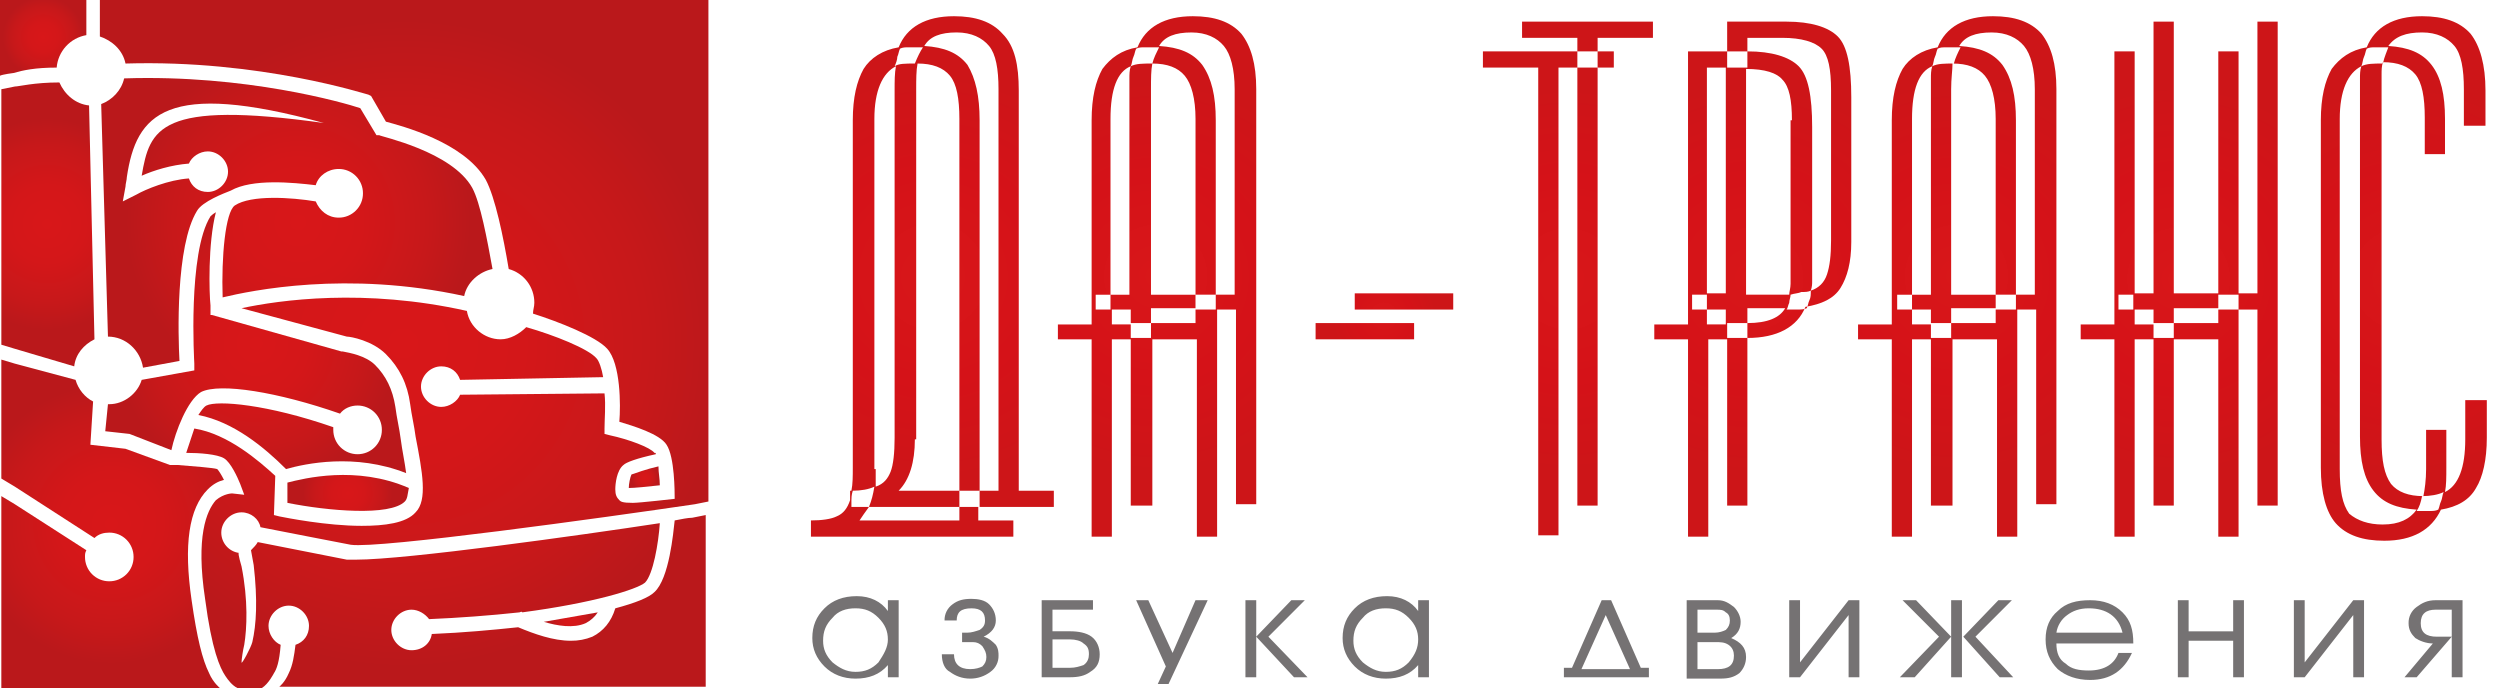
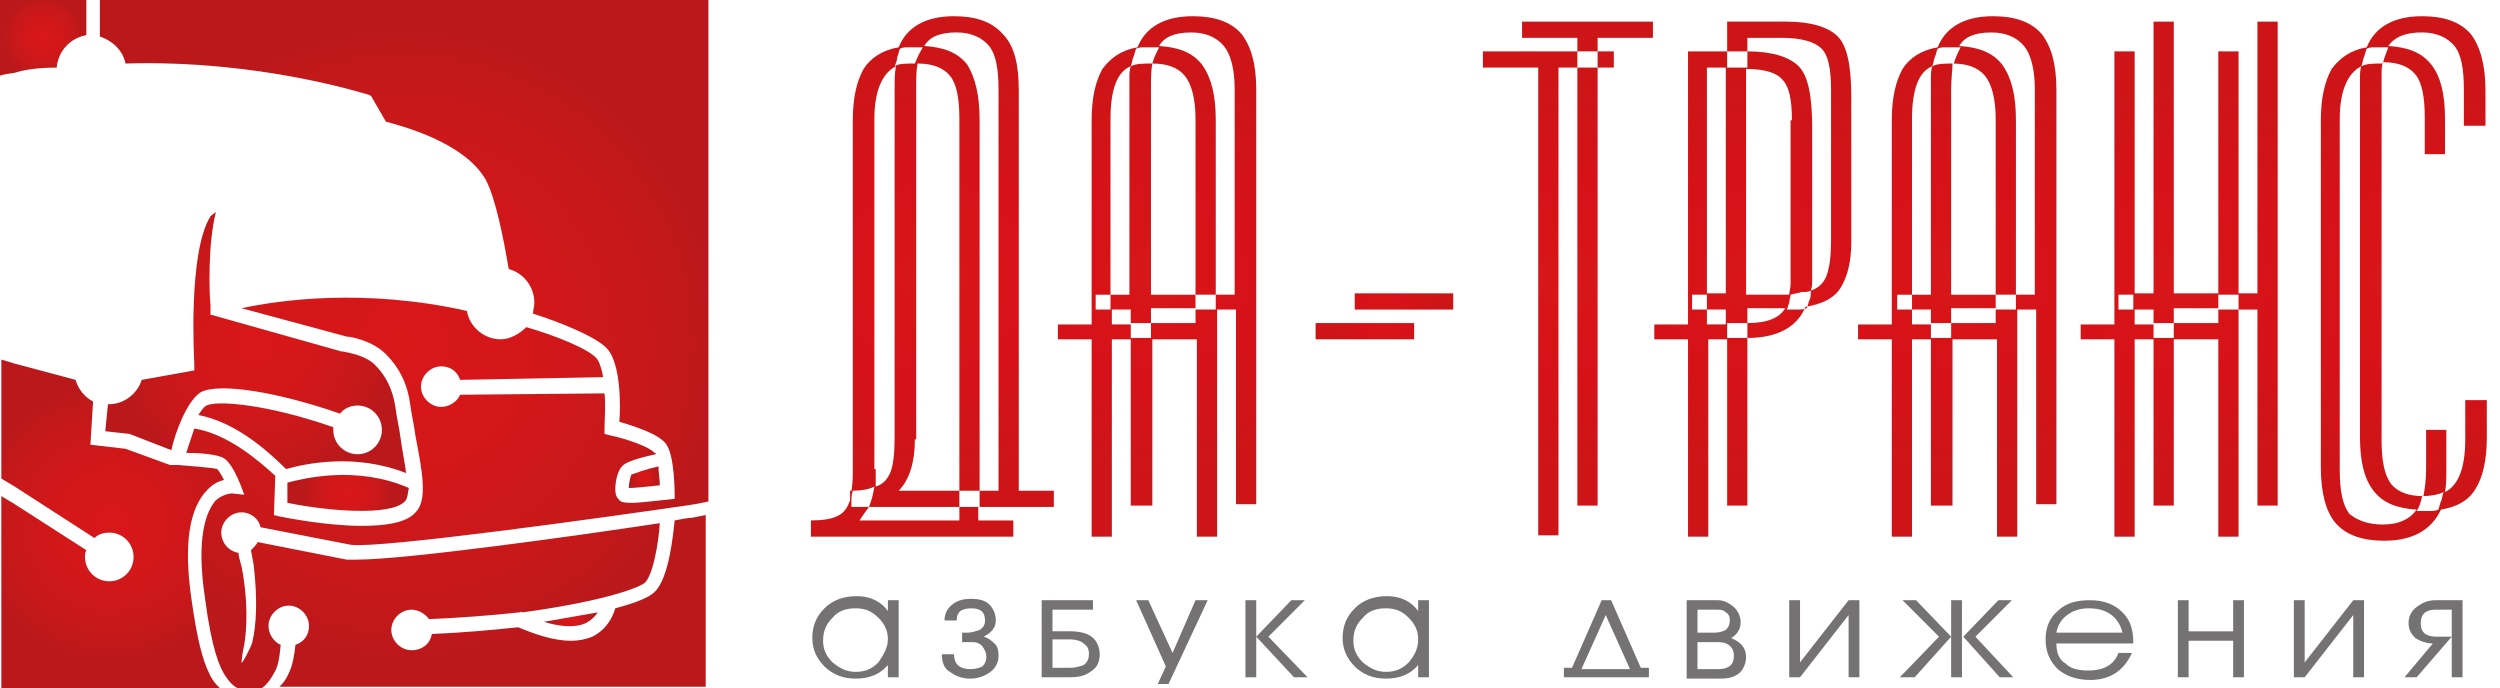
<svg xmlns="http://www.w3.org/2000/svg" width="100%" height="100%" viewBox="0 0 109 30" fill="none">
  <path d="M44.418 3.949V21.395H45.947V22.102H42.653V22.691H44.182V23.399H35.357V22.691C35.828 22.691 36.24 22.633 36.476 22.515C36.769 22.397 36.946 22.161 37.064 21.807V21.395H37.122C37.182 21.1 37.182 20.747 37.182 20.393V5.246C37.182 4.244 37.358 3.536 37.652 3.006C37.947 2.534 38.476 2.181 39.181 2.063C39.535 1.179 40.358 0.707 41.594 0.707C42.535 0.707 43.241 0.943 43.712 1.474C44.241 2.004 44.418 2.83 44.418 3.949H44.418ZM37.181 21.395C37.122 21.572 37.122 21.749 37.122 21.808V22.102H37.887C38.005 21.808 38.064 21.572 38.123 21.218C37.887 21.336 37.534 21.395 37.181 21.395V21.395ZM37.476 22.691H41.829V22.102H37.887C37.711 22.338 37.593 22.515 37.475 22.691H37.476ZM38.181 20.452V21.218C38.535 21.1 38.711 20.864 38.829 20.57C38.947 20.275 39.005 19.745 39.005 19.096V3.949C39.005 3.536 39.005 3.182 39.064 2.888C38.476 3.182 38.123 3.949 38.123 5.186V20.452H38.181V20.452ZM40.241 2.063H39.593C39.476 2.063 39.358 2.063 39.24 2.122C39.181 2.24 39.181 2.357 39.123 2.476C39.123 2.593 39.064 2.77 39.005 2.888C39.181 2.77 39.476 2.77 39.888 2.77C40.005 2.476 40.123 2.24 40.241 2.063ZM39.888 19.155C39.888 20.157 39.652 20.923 39.181 21.395H41.829V5.186C41.829 4.303 41.711 3.654 41.417 3.301C41.124 2.947 40.652 2.77 40.005 2.77C39.946 3.065 39.946 3.478 39.946 3.89V19.155H39.888V19.155ZM42.711 5.246V21.395H43.535V3.89C43.535 3.006 43.417 2.357 43.123 2.004C42.829 1.65 42.359 1.414 41.711 1.414C41.006 1.414 40.535 1.591 40.3 2.004C41.182 2.063 41.77 2.299 42.182 2.829C42.535 3.418 42.711 4.185 42.711 5.246V5.246ZM42.711 21.395H41.829V22.102H42.711V21.395Z" fill="url(#paint0_radial_1534_164)" />
-   <path d="M50.183 22.043H49.301V14.794H48.477V23.399H47.595V14.794H46.124V14.146H47.595V5.246C47.595 4.244 47.771 3.536 48.065 3.006C48.418 2.534 48.889 2.181 49.595 2.063C49.948 1.179 50.772 0.707 52.007 0.707C52.949 0.707 53.654 0.943 54.125 1.474C54.537 2.004 54.772 2.77 54.772 3.89V21.984H53.889V13.497H53.066V23.399H52.184V14.794H50.242V22.044H50.183V22.043ZM48.418 12.849H47.772V13.497H48.418V12.849ZM48.418 5.187V12.849H49.242V3.418C49.242 3.242 49.242 3.065 49.301 2.888C48.712 3.124 48.418 3.89 48.418 5.186V5.187ZM49.301 13.497H48.477V14.145H49.301V13.497ZM50.183 14.086H49.301V14.734H50.183V14.086ZM49.537 2.122C49.477 2.24 49.477 2.357 49.419 2.476C49.36 2.593 49.36 2.77 49.301 2.888C49.536 2.77 49.83 2.77 50.242 2.77C50.301 2.534 50.419 2.299 50.536 2.063H49.889C49.771 2.063 49.654 2.063 49.536 2.122L49.537 2.122ZM50.183 3.89V12.849H52.125V5.187C52.125 4.303 51.948 3.654 51.654 3.301C51.36 2.947 50.889 2.77 50.242 2.77C50.183 3.065 50.183 3.418 50.183 3.89V3.89ZM50.183 14.086H52.125V13.438H50.183V14.086ZM53.007 5.246V12.848H53.831V3.891C53.831 3.007 53.655 2.358 53.36 2.005C53.066 1.651 52.595 1.415 51.948 1.415C51.242 1.415 50.772 1.592 50.536 2.005C51.419 2.063 52.007 2.299 52.419 2.83C52.831 3.419 53.007 4.186 53.007 5.246V5.246ZM53.007 12.848H52.124V13.497H53.007V12.849V12.848Z" fill="url(#paint1_radial_1534_164)" />
+   <path d="M50.183 22.043H49.301V14.794H48.477V23.399H47.595V14.794H46.124V14.146H47.595V5.246C47.595 4.244 47.771 3.536 48.065 3.006C48.418 2.534 48.889 2.181 49.595 2.063C49.948 1.179 50.772 0.707 52.007 0.707C52.949 0.707 53.654 0.943 54.125 1.474C54.537 2.004 54.772 2.77 54.772 3.89V21.984H53.889V13.497H53.066V23.399H52.184V14.794H50.242V22.044V22.043ZM48.418 12.849H47.772V13.497H48.418V12.849ZM48.418 5.187V12.849H49.242V3.418C49.242 3.242 49.242 3.065 49.301 2.888C48.712 3.124 48.418 3.89 48.418 5.186V5.187ZM49.301 13.497H48.477V14.145H49.301V13.497ZM50.183 14.086H49.301V14.734H50.183V14.086ZM49.537 2.122C49.477 2.24 49.477 2.357 49.419 2.476C49.36 2.593 49.36 2.77 49.301 2.888C49.536 2.77 49.83 2.77 50.242 2.77C50.301 2.534 50.419 2.299 50.536 2.063H49.889C49.771 2.063 49.654 2.063 49.536 2.122L49.537 2.122ZM50.183 3.89V12.849H52.125V5.187C52.125 4.303 51.948 3.654 51.654 3.301C51.36 2.947 50.889 2.77 50.242 2.77C50.183 3.065 50.183 3.418 50.183 3.89V3.89ZM50.183 14.086H52.125V13.438H50.183V14.086ZM53.007 5.246V12.848H53.831V3.891C53.831 3.007 53.655 2.358 53.36 2.005C53.066 1.651 52.595 1.415 51.948 1.415C51.242 1.415 50.772 1.592 50.536 2.005C51.419 2.063 52.007 2.299 52.419 2.83C52.831 3.419 53.007 4.186 53.007 5.246V5.246ZM53.007 12.848H52.124V13.497H53.007V12.849V12.848Z" fill="url(#paint1_radial_1534_164)" />
  <path d="M61.655 14.794H57.36V14.086H61.655V14.794ZM63.361 13.497H59.067V12.79H63.361V13.497Z" fill="url(#paint2_radial_1534_164)" />
  <path d="M68.773 1.65H66.362V0.943H72.068V1.65H69.656V2.24H70.362V2.946H69.656V22.044H68.773V2.946H67.95V23.34H67.067V2.946H64.655V2.24H68.773V1.65ZM69.656 2.24H68.773V2.946H69.656V2.24Z" fill="url(#paint3_radial_1534_164)" />
  <path d="M75.245 0.943H77.893C78.951 0.943 79.716 1.178 80.128 1.591C80.54 2.004 80.716 2.888 80.716 4.243V10.55C80.716 11.434 80.54 12.082 80.246 12.554C79.952 13.025 79.422 13.261 78.716 13.379C78.363 14.263 77.481 14.735 76.186 14.735V22.043H75.304V14.794H74.481V23.399H73.598V14.794H72.127V14.146H73.598V2.24H75.304V0.943H75.245ZM74.421 12.848H73.775V13.496H74.421V12.848V12.848ZM74.421 2.947V12.79H75.245V2.947H74.421V2.947ZM75.245 13.497H74.421V14.145H75.245V13.497ZM76.01 2.947H76.186V2.24H75.304V2.946H76.01V2.947ZM76.186 14.086H75.304V14.734H76.186V14.086ZM77.716 1.65H76.186V2.24C77.245 2.24 78.01 2.476 78.422 2.888C78.834 3.301 79.01 4.184 79.01 5.54V12.259C79.01 12.377 79.01 12.495 78.951 12.672C79.305 12.554 79.54 12.318 79.657 11.964C79.775 11.611 79.834 11.14 79.834 10.491V3.949C79.834 3.006 79.716 2.416 79.422 2.122C79.128 1.827 78.54 1.65 77.716 1.65V1.65ZM78.128 5.245C78.128 4.361 78.01 3.772 77.716 3.477C77.481 3.183 76.951 3.006 76.128 3.006V12.848H78.01C78.01 12.731 78.069 12.554 78.069 12.377V5.245H78.128V5.245ZM76.186 14.086C77.069 14.086 77.599 13.85 77.834 13.438H76.186V14.086V14.086ZM78.069 12.848C78.069 12.967 78.01 13.084 78.01 13.202C77.951 13.32 77.951 13.438 77.893 13.496H78.363C78.481 13.496 78.657 13.496 78.775 13.438C78.834 13.32 78.834 13.202 78.893 13.084C78.951 12.967 78.951 12.848 78.951 12.672C78.834 12.731 78.716 12.731 78.54 12.731C78.422 12.79 78.245 12.79 78.069 12.848V12.848Z" fill="url(#paint4_radial_1534_164)" />
  <path d="M85.07 22.043H84.188V14.794H83.364V23.399H82.482V14.794H81.011V14.146H82.482V5.246C82.482 4.244 82.658 3.536 82.952 3.006C83.246 2.534 83.776 2.181 84.482 2.063C84.835 1.179 85.659 0.707 86.894 0.707C87.835 0.707 88.541 0.943 89.012 1.474C89.424 2.004 89.659 2.77 89.659 3.89V21.984H88.777V13.497H87.953V23.399H87.07V14.794H85.129V22.044H85.07V22.043ZM83.364 12.849H82.717V13.497H83.364V12.849ZM83.364 5.187V12.849H84.188V3.418C84.188 3.242 84.188 3.065 84.247 2.888C83.659 3.124 83.364 3.89 83.364 5.186V5.187ZM84.188 13.497H83.364V14.145H84.188V13.497ZM85.07 14.086H84.188V14.734H85.07V14.086ZM84.482 2.122C84.423 2.24 84.423 2.357 84.364 2.476C84.305 2.593 84.305 2.77 84.247 2.888C84.482 2.77 84.776 2.77 85.188 2.77C85.247 2.534 85.364 2.299 85.482 2.063H84.776C84.717 2.063 84.599 2.063 84.482 2.122V2.122ZM85.07 3.89V12.849H87.012V5.187C87.012 4.303 86.835 3.654 86.541 3.301C86.247 2.947 85.776 2.77 85.129 2.77C85.129 3.065 85.07 3.418 85.07 3.89V3.89ZM85.07 14.086H87.012V13.438H85.07V14.086ZM87.894 5.246V12.848H88.718V3.891C88.718 3.007 88.541 2.358 88.247 2.005C87.953 1.651 87.483 1.415 86.835 1.415C86.129 1.415 85.659 1.592 85.423 2.005C86.306 2.063 86.894 2.299 87.306 2.83C87.718 3.419 87.894 4.186 87.894 5.246V5.246ZM87.894 12.848H87.012V13.497H87.894V12.849V12.848Z" fill="url(#paint5_radial_1534_164)" />
  <path d="M94.777 22.043H93.894V14.794H93.071V23.399H92.188V14.794H90.718V14.146H92.188V2.24H93.071V12.79H93.894V0.943H94.777V12.79H96.718V2.24H97.601V12.79H98.424V0.943H99.307V22.043H98.424V13.497H97.601V23.399H96.718V14.794H94.777V22.043ZM93.012 12.848H92.365V13.496H93.012V12.848V12.848ZM93.894 13.496H93.071V14.146H93.894V13.497V13.496ZM94.777 14.086H93.894V14.734H94.777V14.086V14.086ZM94.777 14.086H96.718V13.438H94.777V14.086V14.086ZM97.601 12.848H96.718V13.496H97.601V12.848Z" fill="url(#paint6_radial_1534_164)" />
  <path d="M108.367 3.949V5.481H107.425V3.89C107.425 3.006 107.308 2.357 107.014 2.004C106.72 1.65 106.249 1.414 105.602 1.414C104.895 1.414 104.425 1.591 104.131 2.004C105.013 2.063 105.602 2.299 106.014 2.829C106.425 3.359 106.602 4.126 106.602 5.187V6.719H105.72V5.128C105.72 4.244 105.602 3.595 105.308 3.242C105.013 2.888 104.543 2.711 103.895 2.711C103.837 2.888 103.837 3.065 103.837 3.242V19.155C103.837 20.098 103.955 20.687 104.249 21.1C104.543 21.454 105.013 21.631 105.66 21.631C105.72 21.336 105.778 20.923 105.778 20.452V18.743H106.66V20.393C106.66 20.806 106.66 21.159 106.602 21.454C107.19 21.16 107.485 20.393 107.485 19.156V17.446H108.425V19.096C108.425 20.039 108.249 20.806 107.955 21.277C107.661 21.808 107.131 22.102 106.425 22.22C106.014 23.104 105.19 23.576 103.955 23.576C103.013 23.576 102.307 23.34 101.836 22.81C101.425 22.338 101.189 21.513 101.189 20.393V5.246C101.189 4.244 101.366 3.536 101.66 3.006C102.013 2.534 102.484 2.181 103.19 2.063C103.543 1.179 104.366 0.707 105.602 0.707C106.543 0.707 107.249 0.943 107.719 1.474C108.131 2.004 108.367 2.83 108.367 3.949V3.949ZM103.895 22.868C104.601 22.868 105.072 22.633 105.366 22.22C104.484 22.161 103.895 21.925 103.484 21.395C103.072 20.864 102.895 20.098 102.895 19.037V3.419C102.895 3.242 102.895 3.065 102.954 2.888C102.366 3.183 102.013 3.949 102.013 5.187V20.452C102.013 21.395 102.13 21.985 102.425 22.397C102.778 22.692 103.248 22.869 103.895 22.869V22.868ZM104.131 2.063H103.543C103.425 2.063 103.307 2.063 103.19 2.122C103.13 2.24 103.13 2.357 103.072 2.476C103.013 2.593 103.013 2.77 102.954 2.888C103.19 2.77 103.484 2.77 103.895 2.77C103.955 2.476 104.072 2.24 104.131 2.063ZM105.602 22.279H105.955C106.072 22.279 106.19 22.279 106.308 22.22C106.366 22.102 106.366 21.984 106.425 21.866C106.484 21.749 106.484 21.572 106.543 21.454C106.308 21.572 105.955 21.631 105.602 21.631C105.543 21.925 105.484 22.102 105.366 22.279H105.602V22.279Z" fill="url(#paint7_radial_1534_164)" />
  <path d="M38.711 26.169H39.182V29.529H38.712V28.998C38.358 29.411 37.888 29.588 37.299 29.588C36.77 29.588 36.299 29.411 35.946 29.057C35.593 28.703 35.417 28.291 35.417 27.819C35.417 27.288 35.593 26.876 35.946 26.523C36.299 26.169 36.77 25.992 37.358 25.992C37.946 25.992 38.417 26.228 38.712 26.64V26.169H38.711ZM38.711 27.878C38.711 27.524 38.594 27.23 38.3 26.935C38.005 26.64 37.711 26.522 37.299 26.522C36.887 26.522 36.535 26.64 36.299 26.935C36.005 27.23 35.887 27.524 35.887 27.937C35.887 28.291 36.005 28.585 36.299 28.88C36.593 29.116 36.887 29.293 37.299 29.293C37.711 29.293 38.005 29.175 38.3 28.88C38.535 28.526 38.712 28.232 38.712 27.878H38.711ZM41.065 28.526H41.594C41.594 28.939 41.829 29.174 42.3 29.174C42.535 29.174 42.712 29.116 42.83 29.057C42.947 28.939 43.006 28.822 43.006 28.645C43.006 28.468 42.947 28.35 42.83 28.173C42.712 28.055 42.594 27.996 42.417 27.996H41.947V27.584H42.182C42.359 27.584 42.535 27.524 42.712 27.465C42.888 27.348 42.947 27.23 42.947 27.053C42.947 26.699 42.771 26.523 42.359 26.523C41.888 26.523 41.712 26.699 41.712 27.053H41.182C41.178 26.915 41.209 26.779 41.27 26.655C41.332 26.532 41.423 26.425 41.535 26.345C41.771 26.169 42.005 26.11 42.359 26.11C42.653 26.11 42.947 26.169 43.124 26.346C43.3 26.523 43.418 26.758 43.418 27.053C43.418 27.347 43.241 27.584 42.888 27.76C43.124 27.82 43.3 27.996 43.418 28.114C43.536 28.291 43.536 28.468 43.536 28.586C43.539 28.724 43.509 28.86 43.447 28.983C43.386 29.107 43.295 29.213 43.182 29.293C42.929 29.486 42.619 29.59 42.3 29.588C41.947 29.588 41.653 29.47 41.417 29.293C41.182 29.175 41.064 28.88 41.064 28.526H41.065ZM47.654 26.169V26.582H45.888V27.524H46.653C47.006 27.524 47.359 27.584 47.594 27.76C47.829 27.937 47.947 28.232 47.947 28.526C47.947 28.88 47.829 29.116 47.535 29.293C47.3 29.47 47.006 29.528 46.653 29.528H45.417V26.169H47.653H47.654ZM45.889 27.878V29.116H46.654C46.889 29.116 47.065 29.057 47.242 28.998C47.418 28.88 47.477 28.703 47.477 28.526C47.477 28.291 47.418 28.172 47.242 28.055C47.124 27.937 46.888 27.878 46.654 27.878H45.888H45.889ZM50.948 29.823H50.478L50.831 29.057L49.536 26.169H50.066L51.124 28.468L52.124 26.169H52.655L50.948 29.823H50.948ZM54.772 26.169V29.529H54.301V26.169H54.772ZM57.008 29.529H56.419L54.772 27.76L56.302 26.169H56.89L55.302 27.76L57.008 29.528V29.529ZM61.832 26.169H62.302V29.529H61.832V28.998C61.479 29.411 61.008 29.588 60.42 29.588C59.891 29.588 59.42 29.411 59.066 29.057C58.714 28.703 58.538 28.291 58.538 27.819C58.538 27.288 58.714 26.876 59.067 26.523C59.42 26.169 59.891 25.992 60.479 25.992C61.067 25.992 61.538 26.228 61.832 26.64V26.169V26.169ZM61.832 27.878C61.832 27.524 61.714 27.23 61.42 26.935C61.126 26.64 60.832 26.522 60.42 26.522C60.008 26.522 59.655 26.64 59.42 26.935C59.126 27.23 59.008 27.524 59.008 27.937C59.008 28.291 59.126 28.585 59.42 28.88C59.714 29.116 60.008 29.293 60.42 29.293C60.832 29.293 61.126 29.175 61.42 28.88C61.714 28.526 61.832 28.232 61.832 27.878ZM69.833 26.169H70.245L71.539 29.116H71.892V29.528H68.186V29.116H68.539L69.833 26.169ZM71.068 29.175L70.01 26.817L68.951 29.175H71.068ZM73.539 29.528V26.169H74.892C75.186 26.169 75.363 26.287 75.599 26.463C75.775 26.64 75.892 26.876 75.892 27.111C75.892 27.407 75.775 27.642 75.481 27.82C75.892 27.996 76.128 28.232 76.128 28.645C76.128 28.939 76.01 29.175 75.834 29.351C75.599 29.528 75.363 29.587 75.01 29.587H73.539V29.528ZM74.01 26.582V27.584H74.775C74.951 27.584 75.128 27.524 75.245 27.465C75.363 27.348 75.422 27.23 75.422 27.053C75.422 26.876 75.363 26.759 75.245 26.699C75.128 26.582 75.01 26.582 74.834 26.582H74.01ZM74.01 27.996V29.175H74.892C75.363 29.175 75.599 28.998 75.599 28.585C75.599 28.409 75.54 28.232 75.363 28.114C75.186 27.996 75.01 27.996 74.775 27.996H74.01V27.996ZM78.481 29.528H78.01V26.169H78.481V28.88L80.599 26.169H81.069V29.529H80.599V26.817L78.481 29.529V29.528ZM82.834 29.528L84.541 27.76L82.952 26.169H83.54L85.07 27.76L83.482 29.528H82.834V29.528ZM85.541 26.169V29.529H85.07V26.169H85.541ZM87.776 29.529H87.188L85.6 27.76L87.129 26.169H87.718L86.129 27.76L87.776 29.528V29.529ZM92.365 28.468H92.953C92.601 29.234 92.013 29.646 91.13 29.646C90.542 29.646 90.071 29.47 89.718 29.175C89.365 28.821 89.188 28.409 89.188 27.878C89.188 27.348 89.365 26.935 89.718 26.64C90.071 26.287 90.542 26.169 91.13 26.169C91.718 26.169 92.189 26.346 92.542 26.699C92.895 27.053 93.012 27.465 93.012 28.055H89.659C89.659 28.468 89.777 28.762 90.071 28.939C90.306 29.175 90.659 29.234 91.071 29.234C91.777 29.234 92.189 28.939 92.365 28.468V28.468ZM91.071 26.522C90.659 26.522 90.365 26.64 90.13 26.817C90.004 26.907 89.897 27.021 89.817 27.153C89.736 27.284 89.682 27.431 89.659 27.584H92.542C92.365 26.876 91.836 26.522 91.071 26.522ZM95.424 29.528H94.954V26.169H95.424V27.525H97.366V26.169H97.836V29.529H97.366V27.937H95.424V29.528ZM100.484 29.528H100.013V26.169H100.484V28.88L102.602 26.169H103.072V29.529H102.602V26.817L100.484 29.529V29.528ZM105.367 29.528H104.837L106.073 28.055C105.779 28.055 105.485 27.937 105.308 27.819C105.131 27.642 105.014 27.465 105.014 27.171C105.01 27.033 105.041 26.896 105.102 26.773C105.164 26.65 105.255 26.543 105.367 26.463C105.602 26.287 105.838 26.169 106.19 26.169H107.367V29.529H106.896V26.582H106.19C105.779 26.582 105.544 26.758 105.544 27.171C105.544 27.584 105.779 27.76 106.25 27.76H106.896L105.367 29.528Z" fill="#757273" />
-   <path d="M4.707 14.676C5.472 14.676 6.118 15.265 6.236 16.031L7.825 15.737C7.766 14.676 7.648 10.727 8.589 9.194C8.825 8.782 9.766 8.428 10.06 8.311C11.001 7.78 12.766 7.957 13.766 8.075C13.884 7.662 14.296 7.367 14.767 7.367C14.906 7.366 15.044 7.393 15.173 7.446C15.302 7.499 15.419 7.578 15.517 7.676C15.616 7.775 15.694 7.893 15.746 8.022C15.799 8.151 15.826 8.289 15.825 8.429C15.826 8.568 15.799 8.706 15.746 8.835C15.693 8.964 15.615 9.081 15.516 9.18C15.418 9.278 15.301 9.357 15.172 9.41C15.044 9.463 14.906 9.49 14.767 9.489C14.296 9.489 13.943 9.195 13.766 8.782C12.707 8.605 10.943 8.487 10.236 8.959C9.825 9.253 9.648 11.198 9.707 12.966C10.943 12.672 15.12 11.787 20.238 12.908C20.355 12.318 20.885 11.847 21.474 11.729C21.238 10.432 20.944 8.841 20.591 8.192C19.709 6.601 16.59 5.953 16.532 5.894H16.414L15.707 4.715C15.002 4.48 10.707 3.242 5.412 3.418C5.295 3.949 4.883 4.361 4.412 4.538L4.707 14.676H4.707ZM5.472 8.134C5.472 8.016 5.53 7.839 5.53 7.721C5.942 4.951 7.237 3.478 14.12 5.363C6.942 4.361 6.53 5.599 6.177 7.662C6.707 7.426 7.472 7.19 8.236 7.132C8.354 6.837 8.707 6.601 9.06 6.601C9.531 6.601 9.942 7.014 9.942 7.485C9.942 7.957 9.531 8.369 9.06 8.369C8.648 8.369 8.354 8.134 8.236 7.78C7.354 7.839 6.354 8.251 5.942 8.487L5.354 8.782L5.472 8.134V8.134Z" fill="url(#paint8_radial_1534_164)" />
  <path d="M12.531 21.041V21.925C14.296 22.279 17.003 22.515 17.65 21.866C17.767 21.749 17.767 21.572 17.826 21.277C15.532 20.275 13.237 20.864 12.532 21.041H12.531Z" fill="url(#paint9_radial_1534_164)" />
  <path d="M9.118 29.352C8.824 28.762 8.589 27.819 8.354 26.169C8 23.752 8.236 22.161 9.06 21.336C9.295 21.1 9.53 20.982 9.765 20.923C9.648 20.687 9.53 20.511 9.472 20.452C9.295 20.393 8.472 20.334 7.765 20.275H7.412L5.471 19.567L3.941 19.391L4.059 17.505C3.706 17.328 3.412 16.975 3.294 16.562L0.647 15.854L0.058 15.678V20.864L0.647 21.218L4.118 23.458C4.294 23.281 4.53 23.222 4.764 23.222C4.904 23.221 5.042 23.248 5.171 23.301C5.299 23.354 5.416 23.432 5.515 23.531C5.613 23.63 5.691 23.747 5.744 23.876C5.798 24.005 5.824 24.143 5.824 24.283C5.825 24.422 5.798 24.56 5.745 24.689C5.692 24.819 5.614 24.936 5.515 25.035C5.417 25.133 5.3 25.211 5.171 25.265C5.042 25.318 4.904 25.345 4.765 25.344C4.626 25.345 4.488 25.318 4.359 25.265C4.23 25.211 4.113 25.133 4.015 25.035C3.916 24.936 3.838 24.819 3.785 24.689C3.732 24.56 3.705 24.422 3.706 24.283C3.706 24.165 3.706 24.106 3.765 23.989L0.646 21.984L0.058 21.63V30H9.589C9.589 30 9.294 29.764 9.118 29.352H9.118Z" fill="url(#paint10_radial_1534_164)" />
  <path d="M2.471 2.947C2.499 2.601 2.642 2.274 2.876 2.018C3.11 1.762 3.423 1.591 3.765 1.532V0H0V3.301C0.117 3.242 0.588 3.183 0.588 3.183C1 3.065 1.53 2.947 2.471 2.947V2.947Z" fill="url(#paint11_radial_1534_164)" />
-   <path d="M3.236 15.972C3.294 15.442 3.647 15.03 4.118 14.794L3.883 4.597C3.294 4.538 2.824 4.126 2.589 3.595C1.471 3.595 0.823 3.772 0.647 3.772L0.059 3.89V15.03L0.647 15.207L3.236 15.973V15.972Z" fill="url(#paint12_radial_1534_164)" />
  <path d="M27.415 21.277C27.65 21.277 28.238 21.218 28.768 21.159C28.768 20.864 28.709 20.629 28.709 20.334C28.18 20.452 27.709 20.629 27.532 20.688C27.474 20.806 27.415 21.1 27.415 21.277Z" fill="url(#paint13_radial_1534_164)" />
  <path d="M25.533 27.171C25.747 27.062 25.93 26.9 26.063 26.699L23.709 27.112C24.298 27.288 25.003 27.406 25.533 27.171Z" fill="url(#paint14_radial_1534_164)" />
  <path d="M8.766 17.092C9.59 16.68 12.12 17.092 14.825 18.035C15.002 17.8 15.296 17.681 15.59 17.681C15.729 17.681 15.867 17.708 15.996 17.761C16.125 17.814 16.242 17.892 16.341 17.991C16.439 18.089 16.517 18.207 16.57 18.336C16.623 18.465 16.65 18.603 16.649 18.743C16.65 18.882 16.623 19.02 16.57 19.149C16.517 19.279 16.439 19.396 16.341 19.494C16.242 19.593 16.125 19.671 15.997 19.724C15.868 19.777 15.73 19.804 15.591 19.804C15.451 19.804 15.313 19.777 15.184 19.724C15.056 19.671 14.939 19.593 14.84 19.494C14.742 19.396 14.664 19.279 14.611 19.15C14.558 19.021 14.531 18.882 14.531 18.743V18.625C11.649 17.623 9.472 17.446 9.001 17.681C8.884 17.741 8.766 17.917 8.648 18.094C10.178 18.389 11.531 19.509 12.472 20.452C13.296 20.216 15.473 19.744 17.708 20.629C17.65 20.157 17.532 19.627 17.473 19.155C17.414 18.684 17.296 18.212 17.238 17.741C17.12 16.975 16.826 16.385 16.355 15.914C15.943 15.501 15.237 15.383 14.943 15.324H14.885L9.237 13.733H9.178V13.32C9.119 12.79 9.06 10.609 9.413 9.253C9.327 9.302 9.248 9.361 9.178 9.43C8.177 11.021 8.472 15.796 8.472 15.854V16.15L6.178 16.562C6.001 17.151 5.412 17.623 4.766 17.623H4.707L4.589 18.802L5.648 18.919L7.472 19.627C7.648 18.802 8.177 17.446 8.766 17.092H8.766Z" fill="url(#paint15_radial_1534_164)" />
  <path d="M4.354 0V1.591C4.883 1.768 5.354 2.181 5.472 2.77C11.355 2.593 16.002 4.126 16.061 4.126L16.179 4.184L16.826 5.305C17.472 5.482 20.238 6.188 21.18 7.839C21.591 8.605 21.944 10.315 22.18 11.729C22.502 11.817 22.786 12.009 22.988 12.276C23.19 12.542 23.299 12.868 23.297 13.202C23.297 13.379 23.239 13.497 23.239 13.674C24.356 14.028 26.004 14.676 26.474 15.206C27.063 15.854 27.063 17.681 27.003 18.389C27.592 18.566 28.768 18.919 29.062 19.391C29.416 19.921 29.416 21.454 29.416 21.749C29.416 21.749 27.886 21.925 27.592 21.925C27.121 21.925 27.063 21.866 27.003 21.808C26.886 21.689 26.827 21.572 26.827 21.336C26.827 21.1 26.886 20.511 27.181 20.275C27.298 20.157 27.768 19.981 28.592 19.804C28.592 19.745 28.592 19.745 28.533 19.745C28.357 19.509 27.415 19.155 26.592 18.979L26.357 18.919V18.684C26.357 18.271 26.415 17.682 26.357 17.151L20.062 17.21C19.944 17.504 19.591 17.741 19.238 17.741C18.767 17.741 18.355 17.328 18.355 16.856C18.355 16.385 18.767 15.973 19.238 15.973C19.649 15.973 19.944 16.208 20.061 16.562L26.298 16.444C26.239 16.09 26.121 15.736 26.004 15.619C25.65 15.206 24.18 14.617 22.944 14.263C22.651 14.558 22.238 14.794 21.826 14.794C21.12 14.794 20.473 14.263 20.356 13.556C15.885 12.554 12.178 13.085 10.531 13.438L15.12 14.676C15.296 14.676 16.238 14.852 16.826 15.442C17.414 16.031 17.767 16.738 17.884 17.623C17.944 18.094 18.061 18.566 18.12 19.037C18.415 20.57 18.65 21.808 18.12 22.337C17.708 22.81 16.767 22.927 15.767 22.927C14.237 22.927 12.473 22.573 12.178 22.515L11.943 22.456L12.002 20.747C11.295 20.099 9.942 18.919 8.472 18.683L8.119 19.745C8.707 19.745 9.472 19.804 9.766 19.981C10.06 20.157 10.354 20.806 10.473 21.1L10.649 21.572L10.119 21.513C10.119 21.513 9.766 21.513 9.413 21.807C9.001 22.279 8.531 23.399 8.942 26.11C9.236 28.349 9.589 29.116 9.825 29.47C9.942 29.647 10.118 29.882 10.354 30H11.413C11.707 29.823 11.943 29.352 11.943 29.352C12.061 29.175 12.178 28.88 12.237 28.114C11.943 27.996 11.707 27.643 11.707 27.289C11.707 26.818 12.12 26.405 12.59 26.405C13.061 26.405 13.472 26.818 13.472 27.289C13.472 27.701 13.237 27.997 12.884 28.114C12.825 28.585 12.766 28.998 12.59 29.351C12.414 29.764 12.178 29.941 12.178 29.941H30.769V22.456L30.18 22.574C30.004 22.574 29.71 22.633 29.416 22.691C29.357 23.222 29.18 25.226 28.533 25.815C28.298 26.051 27.709 26.287 26.827 26.523C26.651 27.112 26.298 27.525 25.827 27.76C25.528 27.881 25.208 27.941 24.886 27.937C24.121 27.937 23.297 27.643 22.591 27.348C21.474 27.466 20.238 27.583 18.826 27.642C18.767 28.055 18.415 28.35 17.944 28.35C17.473 28.35 17.061 27.937 17.061 27.466C17.061 26.994 17.473 26.582 17.944 26.582C18.237 26.582 18.532 26.758 18.709 26.994C20.025 26.938 21.34 26.84 22.65 26.699C22.65 26.699 22.768 26.641 22.768 26.699C25.886 26.287 27.769 25.697 28.122 25.403C28.475 25.049 28.71 23.693 28.768 22.81C25.298 23.34 17.708 24.401 15.531 24.401H15.12C14.531 24.283 12.413 23.87 11.237 23.635C11.178 23.752 11.061 23.87 10.943 23.989L11.061 24.637C11.237 26.169 11.178 27.23 11.001 27.997C10.943 28.232 10.531 28.999 10.531 28.88C10.531 28.762 10.59 28.349 10.649 28.114C10.766 27.406 10.825 26.169 10.531 24.695C10.531 24.695 10.354 24.106 10.413 24.106C10.201 24.076 10.007 23.97 9.866 23.807C9.726 23.645 9.648 23.437 9.648 23.222C9.648 22.75 10.06 22.338 10.531 22.338C10.943 22.338 11.295 22.633 11.355 22.986C12.531 23.222 14.708 23.635 15.296 23.752C16.532 23.929 26.298 22.574 30.299 21.984L30.887 21.866V0H4.354H4.354Z" fill="url(#paint16_radial_1534_164)" />
  <defs>
    <radialGradient id="paint0_radial_1534_164" cx="0" cy="0" r="1" gradientUnits="userSpaceOnUse" gradientTransform="translate(40.678 12.059) scale(8.812 8.828)">
      <stop stop-color="#D81719" />
      <stop offset="0.528" stop-color="#D51218" />
      <stop offset="1" stop-color="#CD1518" />
    </radialGradient>
    <radialGradient id="paint1_radial_1534_164" cx="0" cy="0" r="1" gradientUnits="userSpaceOnUse" gradientTransform="translate(50.392 12.059) scale(8.542 8.558)">
      <stop stop-color="#D81719" />
      <stop offset="0.528" stop-color="#D51218" />
      <stop offset="1" stop-color="#CD1518" />
    </radialGradient>
    <radialGradient id="paint2_radial_1534_164" cx="0" cy="0" r="1" gradientUnits="userSpaceOnUse" gradientTransform="translate(60.337 13.781) scale(2.24 2.244)">
      <stop stop-color="#D81719" />
      <stop offset="0.528" stop-color="#D51218" />
      <stop offset="1" stop-color="#CD1518" />
    </radialGradient>
    <radialGradient id="paint3_radial_1534_164" cx="0" cy="0" r="1" gradientUnits="userSpaceOnUse" gradientTransform="translate(68.347 12.159) scale(8.328 8.344)">
      <stop stop-color="#D81719" />
      <stop offset="0.528" stop-color="#D51218" />
      <stop offset="1" stop-color="#CD1518" />
    </radialGradient>
    <radialGradient id="paint4_radial_1534_164" cx="0" cy="0" r="1" gradientUnits="userSpaceOnUse" gradientTransform="translate(76.387 12.159) scale(8.476 8.491)">
      <stop stop-color="#D81719" />
      <stop offset="0.528" stop-color="#D51218" />
      <stop offset="1" stop-color="#CD1518" />
    </radialGradient>
    <radialGradient id="paint5_radial_1534_164" cx="0" cy="0" r="1" gradientUnits="userSpaceOnUse" gradientTransform="translate(85.3 12.059) scale(8.542 8.557)">
      <stop stop-color="#D81719" />
      <stop offset="0.528" stop-color="#D51218" />
      <stop offset="1" stop-color="#CD1518" />
    </radialGradient>
    <radialGradient id="paint6_radial_1534_164" cx="0" cy="0" r="1" gradientUnits="userSpaceOnUse" gradientTransform="translate(94.987 12.159) scale(8.476 8.491)">
      <stop stop-color="#D81719" />
      <stop offset="0.528" stop-color="#D51218" />
      <stop offset="1" stop-color="#CD1518" />
    </radialGradient>
    <radialGradient id="paint7_radial_1534_164" cx="0" cy="0" r="1" gradientUnits="userSpaceOnUse" gradientTransform="translate(104.774 12.159) scale(8.438 8.454)">
      <stop stop-color="#D81719" />
      <stop offset="0.528" stop-color="#D51218" />
      <stop offset="1" stop-color="#CD1518" />
    </radialGradient>
    <radialGradient id="paint8_radial_1534_164" cx="0" cy="0" r="1" gradientUnits="userSpaceOnUse" gradientTransform="translate(13.005 9.697) scale(7.511 7.524)">
      <stop stop-color="#D81719" />
      <stop offset="0.369" stop-color="#D41719" />
      <stop offset="0.751" stop-color="#C7181A" />
      <stop offset="1" stop-color="#BA181B" />
    </radialGradient>
    <radialGradient id="paint9_radial_1534_164" cx="0" cy="0" r="1" gradientUnits="userSpaceOnUse" gradientTransform="translate(15.159 21.503) scale(1.942 1.946)">
      <stop stop-color="#D81719" />
      <stop offset="0.369" stop-color="#D41719" />
      <stop offset="0.751" stop-color="#C7181A" />
      <stop offset="1" stop-color="#BA181B" />
    </radialGradient>
    <radialGradient id="paint10_radial_1534_164" cx="0" cy="0" r="1" gradientUnits="userSpaceOnUse" gradientTransform="translate(4.854 22.84) scale(6.094 6.105)">
      <stop stop-color="#D81719" />
      <stop offset="0.369" stop-color="#D41719" />
      <stop offset="0.751" stop-color="#C7181A" />
      <stop offset="1" stop-color="#BA181B" />
    </radialGradient>
    <radialGradient id="paint11_radial_1534_164" cx="0" cy="0" r="1" gradientUnits="userSpaceOnUse" gradientTransform="translate(1.886 1.618) scale(1.764 1.767)">
      <stop stop-color="#D81719" />
      <stop offset="0.369" stop-color="#D41719" />
      <stop offset="0.751" stop-color="#C7181A" />
      <stop offset="1" stop-color="#BA181B" />
    </radialGradient>
    <radialGradient id="paint12_radial_1534_164" cx="0" cy="0" r="1" gradientUnits="userSpaceOnUse" gradientTransform="translate(2.051 9.766) scale(4.602 4.61)">
      <stop stop-color="#D81719" />
      <stop offset="0.369" stop-color="#D41719" />
      <stop offset="0.751" stop-color="#C7181A" />
      <stop offset="1" stop-color="#BA181B" />
    </radialGradient>
    <radialGradient id="paint13_radial_1534_164" cx="0" cy="0" r="1" gradientUnits="userSpaceOnUse" gradientTransform="translate(28.11 20.831) scale(0.569 0.571)">
      <stop stop-color="#D81719" />
      <stop offset="0.369" stop-color="#D41719" />
      <stop offset="0.751" stop-color="#C7181A" />
      <stop offset="1" stop-color="#BA181B" />
    </radialGradient>
    <radialGradient id="paint14_radial_1534_164" cx="0" cy="0" r="1" gradientUnits="userSpaceOnUse" gradientTransform="translate(24.891 26.98) scale(0.86 0.861)">
      <stop stop-color="#D81719" />
      <stop offset="0.369" stop-color="#D41719" />
      <stop offset="0.751" stop-color="#C7181A" />
      <stop offset="1" stop-color="#BA181B" />
    </radialGradient>
    <radialGradient id="paint15_radial_1534_164" cx="0" cy="0" r="1" gradientUnits="userSpaceOnUse" gradientTransform="translate(11.167 14.977) scale(6.123 6.134)">
      <stop stop-color="#D81719" />
      <stop offset="0.369" stop-color="#D41719" />
      <stop offset="0.751" stop-color="#C7181A" />
      <stop offset="1" stop-color="#BA181B" />
    </radialGradient>
    <radialGradient id="paint16_radial_1534_164" cx="0" cy="0" r="1" gradientUnits="userSpaceOnUse" gradientTransform="translate(17.586 14.977) scale(14.126 14.152)">
      <stop stop-color="#D81719" />
      <stop offset="0.369" stop-color="#D41719" />
      <stop offset="0.751" stop-color="#C7181A" />
      <stop offset="1" stop-color="#BA181B" />
    </radialGradient>
  </defs>
</svg>